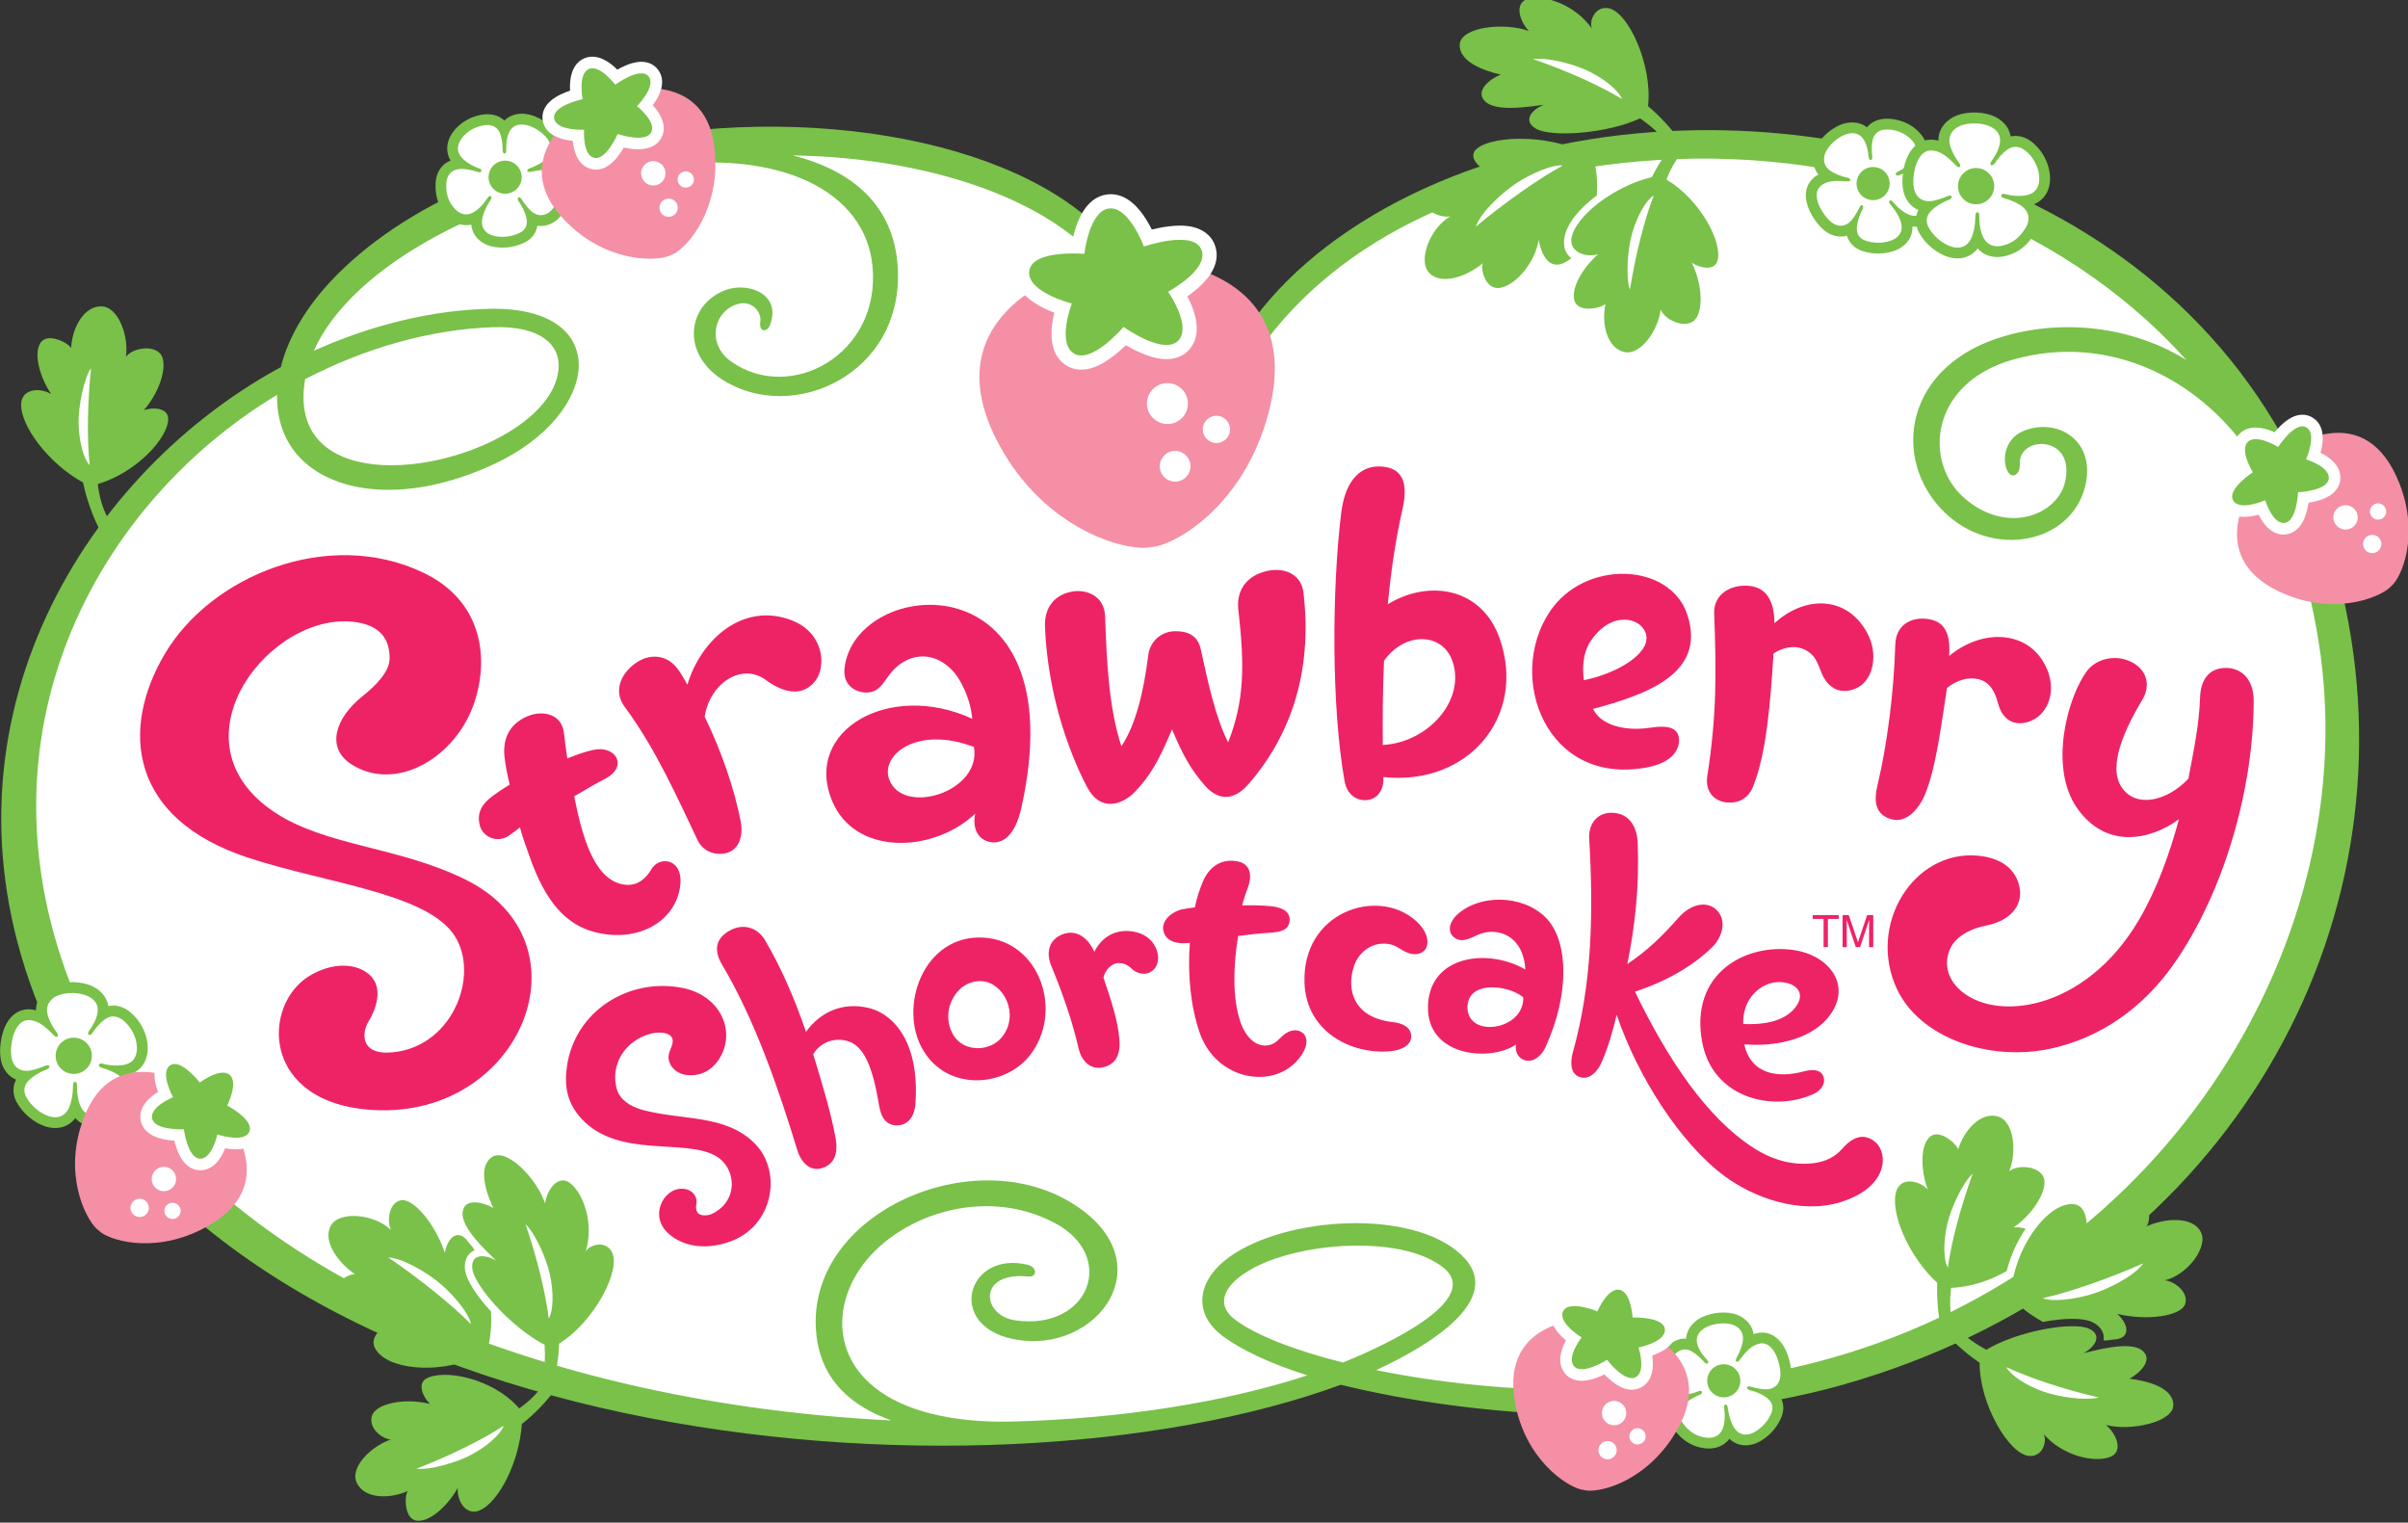
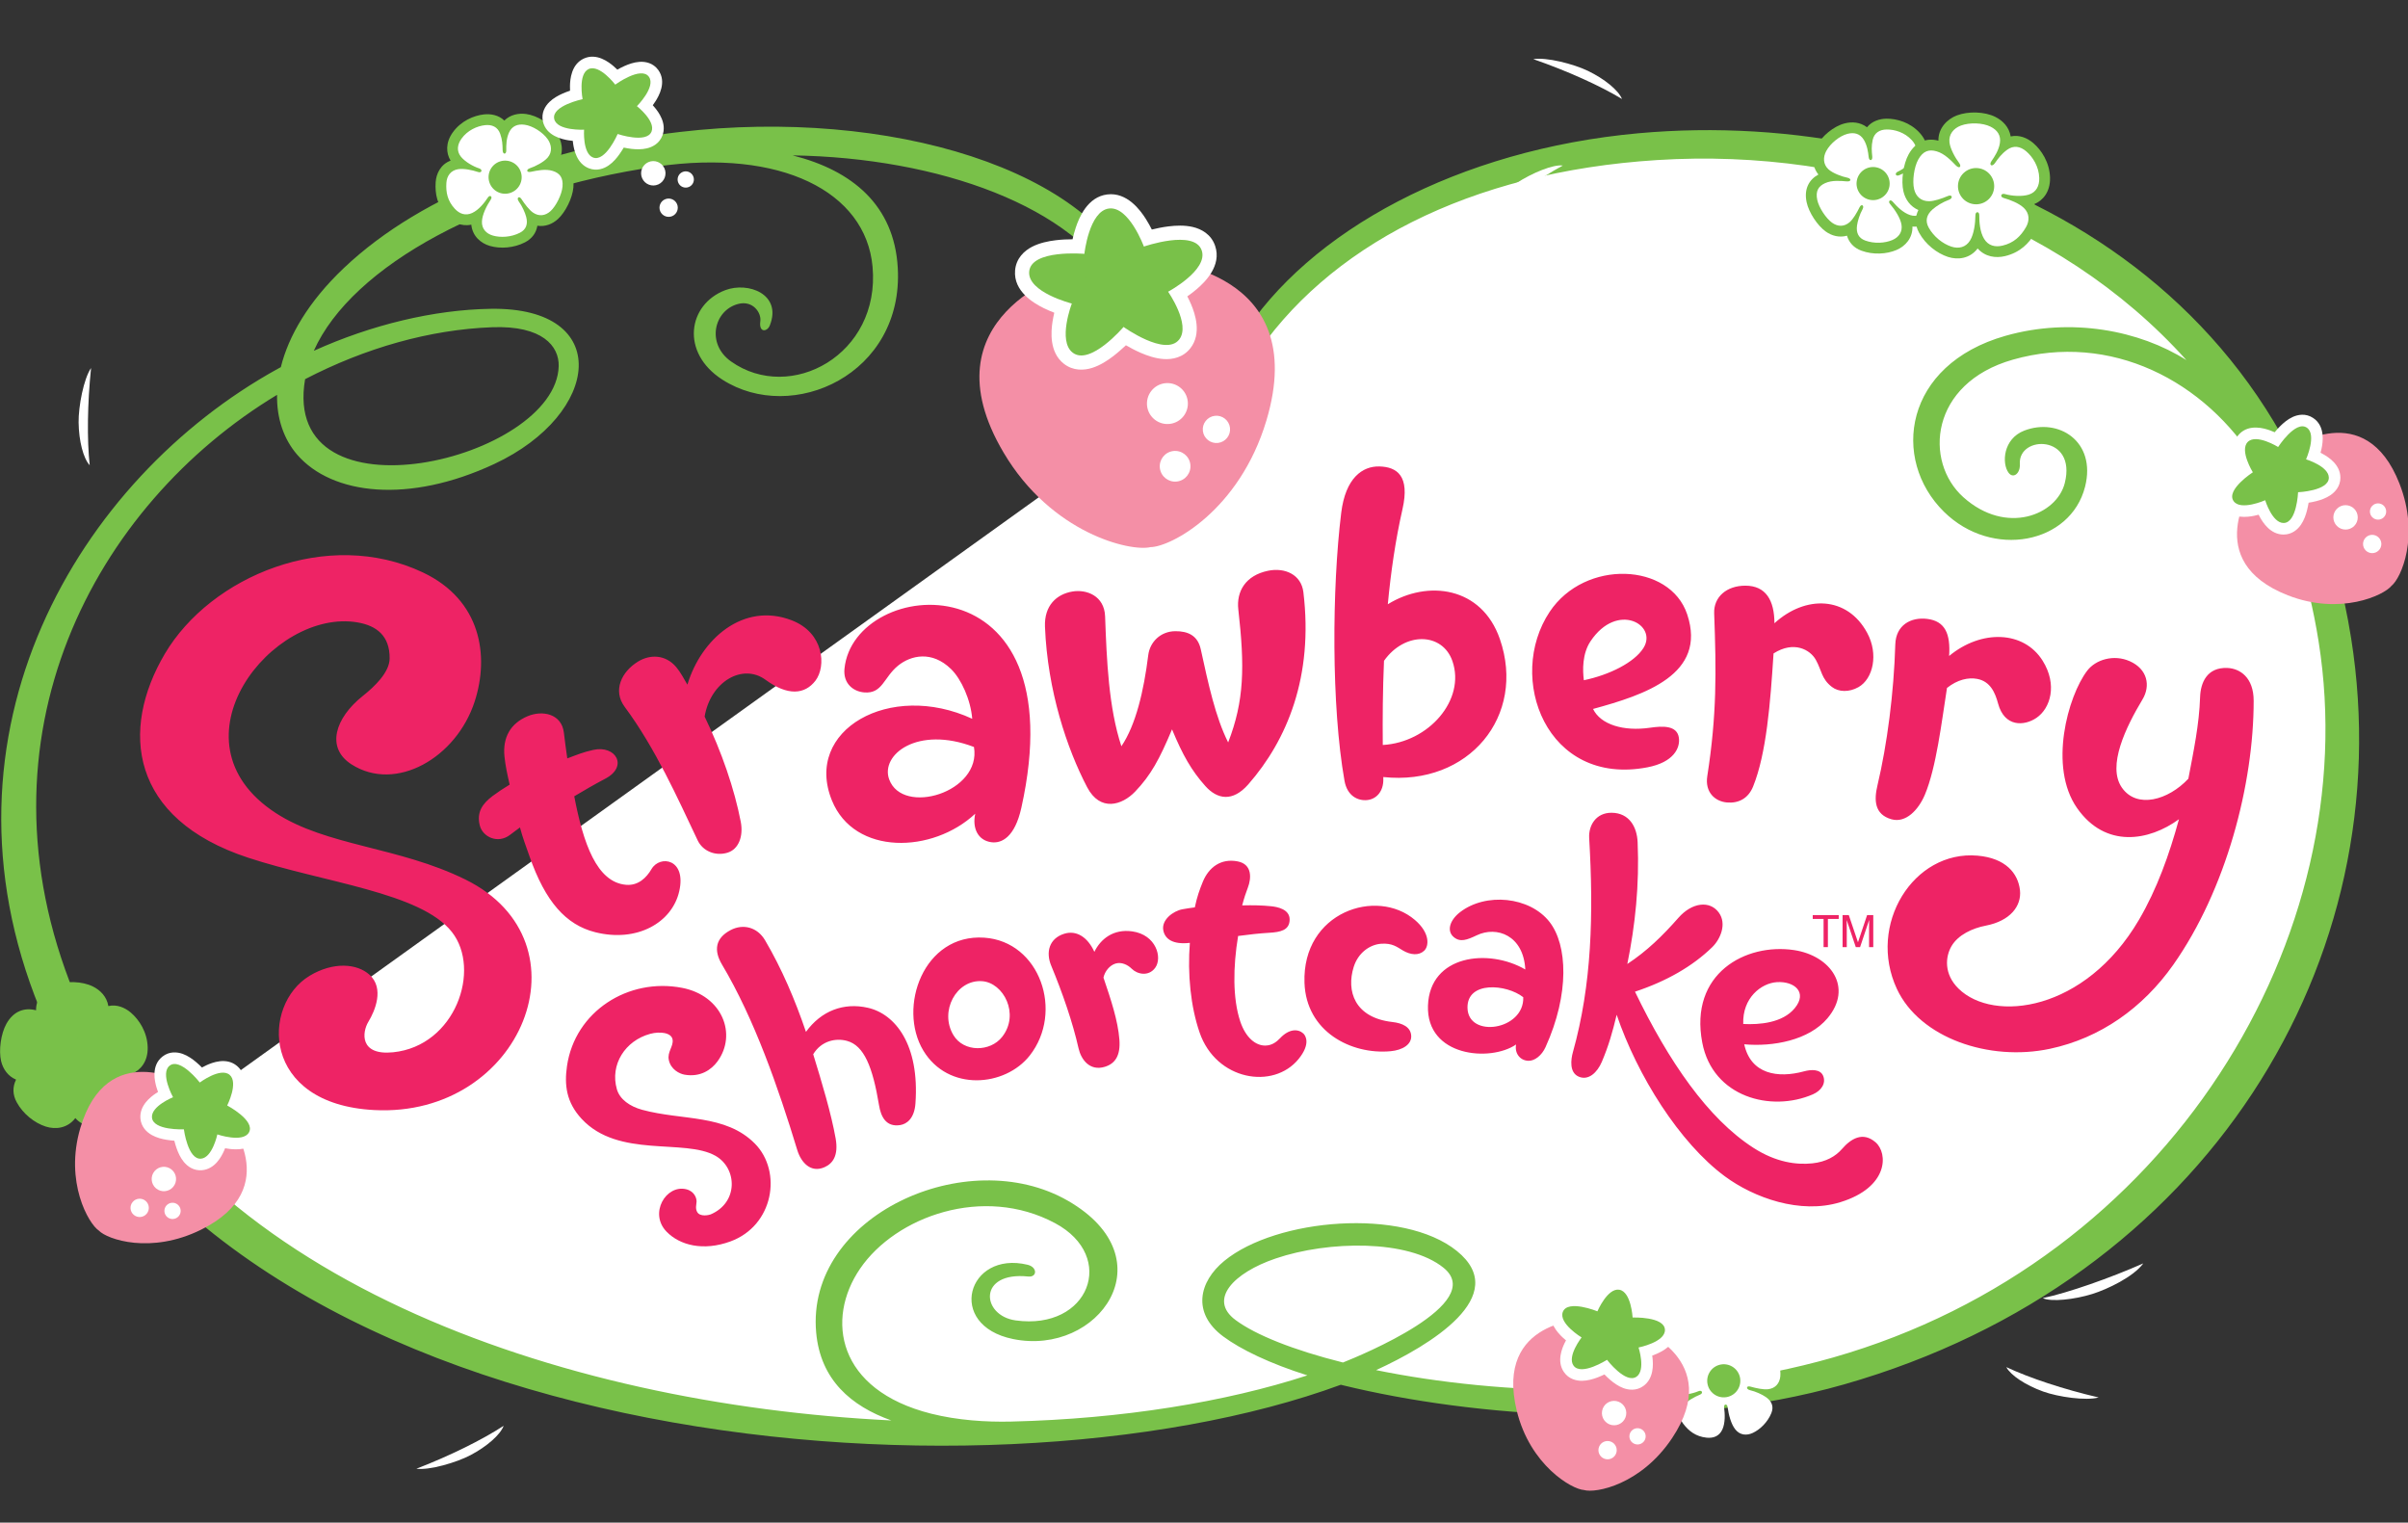
<svg xmlns="http://www.w3.org/2000/svg" xmlns:ns1="http://www.inkscape.org/namespaces/inkscape" xmlns:ns2="http://sodipodi.sourceforge.net/DTD/sodipodi-0.dtd" width="264.583mm" height="167.278mm" viewBox="0 0 264.583 167.278" version="1.1" id="svg5" xml:space="preserve" ns1:version="1.2 (dc2aedaf03, 2022-05-15)" ns2:docname="2010s Strawberry Shortcake Logo.svg">
  <rect x="0" y="0" width="264.583" height="167.278" fill="#333333" stroke="none" />
  <ns2:namedview id="namedview7" pagecolor="#ffffff" bordercolor="#666666" borderopacity="1.0" ns1:showpageshadow="2" ns1:pageopacity="0.0" ns1:pagecheckerboard="0" ns1:deskcolor="#d1d1d1" ns1:document-units="mm" showgrid="false" ns1:zoom="0.84096521" ns1:cx="454.23996" ns1:cy="315.11411" ns1:window-width="1920" ns1:window-height="1017" ns1:window-x="1358" ns1:window-y="-8" ns1:window-maximized="1" ns1:current-layer="layer1" />
  <defs id="defs2">
    <clipPath clipPathUnits="userSpaceOnUse" id="clipPath1098">
      <path d="M 0,792 H 612 V 0 H 0 Z" id="path1096" />
    </clipPath>
  </defs>
  <g ns1:label="Layer 1" ns1:groupmode="layer" id="layer1" transform="translate(-62.532,-85.972)">
    <g id="g1094" clip-path="url(#clipPath1098)" transform="matrix(1.331,0,0,-1.331,18.813,1099.896)">
-       <path d="m 135.854,733.115 c 15.75,22.294 57.915,22.25 78.03,0.307 16.968,-18.511 16.485,-47.989 -1.637,-67.701 C 190.77,642.36 160.808,644.552 143.32,648.336 114.072,637.7 64.915,643.947 44.531,667.563 c -17.463,20.231 -11.53,50.639 12.374,63.405 5.215,20.76 60.305,26.482 69.03,6.851 2.982,-6.711 7.985,-7.443 9.919,-4.704" style="fill:#ffffff;fill-opacity:1;fill-rule:evenodd;stroke:none" id="path1100" />
+       <path d="m 135.854,733.115 c 15.75,22.294 57.915,22.25 78.03,0.307 16.968,-18.511 16.485,-47.989 -1.637,-67.701 C 190.77,642.36 160.808,644.552 143.32,648.336 114.072,637.7 64.915,643.947 44.531,667.563 " style="fill:#ffffff;fill-opacity:1;fill-rule:evenodd;stroke:none" id="path1100" />
      <path d="m 182.508,671.449 c -3.46,-1.505 -8.279,-0.228 -9.136,4.266 -1.087,5.702 3.577,8.238 7.58,7.638 3.015,-0.453 4.902,-3.083 2.754,-5.629 -1.541,-1.825 -4.498,-2.36 -6.87,-2.147 0.545,-2.479 2.779,-2.819 4.934,-2.233 0.601,0.164 1.355,0.192 1.585,-0.38 0.246,-0.617 -0.164,-1.217 -0.847,-1.515 m -5.753,5.805 c 1.345,-0.07 3.243,0.086 4.245,1.296 1.096,1.324 -0.035,2.25 -1.469,2.157 -1.303,-0.085 -2.856,-1.308 -2.776,-3.453 m -46.297,9.468 c 0.335,0.062 0.678,0.114 1.024,0.157 0.174,0.846 0.396,1.471 0.663,2.12 0.49,1.189 1.492,1.943 2.871,1.676 1.227,-0.238 1.124,-1.414 0.854,-2.135 -0.171,-0.451 -0.318,-0.88 -0.48,-1.498 0.876,0.023 1.647,0.008 2.395,-0.07 0.494,-0.052 1.549,-0.238 1.524,-1.123 -0.024,-0.866 -0.767,-1.012 -1.684,-1.067 -0.837,-0.05 -1.634,-0.139 -2.57,-0.264 -0.426,-2.559 -0.451,-5.169 0.175,-7.049 0.456,-1.364 1.288,-2.01 2.079,-1.997 0.55,0.008 0.933,0.315 1.217,0.614 0.736,0.776 1.474,0.781 1.91,0.386 0.203,-0.185 0.618,-0.869 -0.386,-2.106 -2.086,-2.569 -6.815,-1.772 -8.175,2.187 -0.737,2.144 -1.005,4.809 -0.803,7.397 -1.406,-0.162 -2.055,0.321 -2.192,1.028 -0.171,0.87 0.815,1.603 1.578,1.744 m -7.269,-3.514 c 0.512,1.058 1.566,1.908 3.123,1.69 1.979,-0.276 2.509,-2.173 1.899,-3.006 -0.543,-0.742 -1.478,-0.54 -1.939,-0.079 -0.31,0.31 -0.836,0.586 -1.348,0.425 -0.47,-0.149 -0.867,-0.623 -0.984,-1.157 0.622,-1.835 1.195,-3.55 1.315,-5.121 0.099,-1.308 -0.342,-1.978 -1.203,-2.241 -1.237,-0.377 -1.956,0.585 -2.169,1.526 -0.484,2.146 -1.316,4.553 -2.259,6.827 -0.464,1.117 -0.159,2.241 1.07,2.628 1.014,0.32 1.939,-0.276 2.495,-1.492 m -27.184,0.955 c 1.391,-2.366 2.474,-4.915 3.375,-7.56 1.258,1.736 3.109,2.446 5.115,1.988 2.253,-0.514 4.273,-3.039 3.923,-7.898 -0.089,-1.255 -0.73,-1.697 -1.25,-1.782 -1.191,-0.194 -1.605,0.717 -1.755,1.631 -0.531,3.209 -1.248,4.926 -2.634,5.313 -0.931,0.26 -2.126,0.015 -2.801,-1.101 0.7,-2.28 1.488,-4.89 1.853,-6.954 0.244,-1.399 -0.23,-2.062 -0.918,-2.367 -1.144,-0.506 -1.941,0.401 -2.25,1.414 -1.564,5.14 -3.54,10.824 -6.215,15.314 -0.704,1.183 -0.54,2.19 0.72,2.848 1.008,0.526 2.189,0.257 2.837,-0.846 m 57.368,2.318 c 2.127,1.645 5.752,1.29 7.386,-0.797 1.487,-1.899 1.674,-5.929 -0.324,-10.336 -0.31,-0.687 -0.9,-1.162 -1.443,-1.132 -0.712,0.04 -1.124,0.674 -0.989,1.346 -2.136,-1.464 -7.423,-1.009 -7.275,3.209 0.147,4.189 5.001,4.748 8.035,2.981 -0.149,2.832 -2.368,3.606 -4.003,2.825 -0.809,-0.386 -1.365,-0.598 -1.901,-0.153 -0.605,0.503 -0.337,1.398 0.514,2.057 m 5.221,-7.017 c -1.392,1.089 -4.641,1.355 -4.604,-0.872 0.042,-2.552 4.7,-1.852 4.604,0.872 m -11.745,4.412 c -0.927,-0.071 -1.889,-0.745 -2.255,-1.921 -0.611,-1.959 0.051,-4.183 3.199,-4.538 0.821,-0.093 1.518,-0.41 1.551,-1.145 0.034,-0.71 -0.708,-1.174 -1.707,-1.266 -3.241,-0.298 -6.967,1.609 -7.103,5.651 -0.198,5.838 5.955,7.881 9.114,5.185 1.266,-1.081 1.168,-2.161 0.769,-2.539 -0.446,-0.422 -1.123,-0.354 -1.751,0.013 -0.476,0.277 -0.871,0.633 -1.817,0.56 m -37.784,-8.811 c -2.135,3.558 0.017,9.658 5.04,9.313 4.594,-0.316 6.579,-6.124 3.747,-9.729 -2.034,-2.587 -6.737,-2.999 -8.787,0.416 m 2.487,1.269 c 0.856,-1.425 3.036,-1.4 4.025,-0.142 1.466,1.867 0.122,4.471 -1.662,4.595 -2.116,0.148 -3.544,-2.483 -2.363,-4.453 m -22.403,3.904 c 3.331,-0.643 4.563,-3.845 2.923,-6.079 -0.505,-0.685 -1.409,-1.316 -2.712,-1.09 -0.429,0.075 -1.148,0.435 -1.305,1.227 -0.131,0.655 0.395,1.107 0.316,1.661 -0.084,0.589 -1.045,0.702 -1.853,0.482 -2.064,-0.561 -3.33,-2.539 -2.749,-4.569 0.241,-0.844 1.08,-1.424 2.094,-1.701 3.298,-0.899 6.887,-0.341 9.307,-2.797 2.261,-2.295 1.549,-6.766 -2.035,-8.071 -2.224,-0.81 -4.162,-0.324 -5.265,0.812 -1.469,1.513 -0.044,3.896 1.616,3.501 0.691,-0.164 0.876,-0.744 0.863,-1.03 -0.011,-0.261 -0.112,-0.527 0.039,-0.828 0.234,-0.467 1.026,-0.262 1.122,-0.221 2.31,0.981 2.202,3.819 0.398,4.839 -2.56,1.446 -8.007,-0.228 -11.045,3.047 -1.276,1.375 -1.434,2.809 -1.21,4.36 0.655,4.51 5.059,7.313 9.496,6.457 m 78.669,-0.318 c 2.779,-5.752 6.021,-10.478 9.787,-12.895 1.88,-1.207 3.56,-1.407 4.847,-1.275 1.148,0.119 1.939,0.593 2.454,1.187 0.725,0.836 1.711,1.465 2.769,0.554 1.044,-0.901 1.092,-3.717 -2.906,-4.947 -3.316,-1.02 -7.14,0.369 -9.531,2.134 -3.745,2.765 -7.226,8.312 -8.932,13.337 -0.351,-1.464 -0.669,-2.572 -1.222,-3.877 -0.378,-0.891 -1.107,-1.583 -1.917,-1.229 -0.776,0.341 -0.648,1.398 -0.473,2.024 1.561,5.576 1.712,11.362 1.342,17.68 -0.057,1.004 0.545,2.092 1.866,2.075 1.436,-0.018 2.079,-1.158 2.134,-2.43 0.152,-3.521 -0.198,-6.853 -0.851,-10.052 1.61,1.061 2.884,2.296 4.217,3.811 1.134,1.289 2.604,1.442 3.338,0.43 0.673,-0.928 0.133,-2.193 -0.55,-2.856 -1.628,-1.581 -3.765,-2.807 -6.372,-3.671" style="fill:#ee2365;fill-opacity:1;fill-rule:evenodd;stroke:none" id="path1102" />
      <path d="m 168.835,698.438 c -8.341,-1.593 -11.674,7.416 -8.059,12.839 2.911,4.365 9.931,4.057 11.353,-0.214 1.652,-4.955 -3.52,-6.646 -7.774,-7.805 0.628,-1.298 2.521,-1.868 4.707,-1.55 1.029,0.15 2.232,0.209 2.379,-0.826 0.12,-0.831 -0.412,-2.026 -2.606,-2.444 m -5.238,7.19 c 2.108,0.437 4.165,1.465 4.918,2.658 1.206,1.908 -2.162,3.866 -4.371,0.554 -0.682,-1.024 -0.655,-2.38 -0.547,-3.212 m 30.153,2.001 c 2.663,2.205 6.161,2.096 7.719,-0.387 1.237,-1.973 0.655,-3.93 -0.511,-4.722 -1.012,-0.688 -2.64,-0.769 -3.166,1.185 -0.235,0.872 -0.63,1.827 -1.722,2.033 -0.731,0.137 -1.627,-0.054 -2.496,-0.747 -0.447,-2.845 -0.886,-6.575 -1.824,-8.809 -0.525,-1.247 -1.567,-2.365 -2.757,-2.031 -1.421,0.399 -1.445,1.596 -1.16,2.792 0.807,3.402 1.355,7.665 1.474,11.641 0.047,1.591 1.282,2.273 2.632,2.107 1.463,-0.18 1.937,-1.209 1.811,-3.062 m -14.42,2.703 c 2.566,2.339 6.009,2.25 7.654,-0.791 0.953,-1.757 0.492,-3.798 -0.718,-4.483 -0.766,-0.433 -1.636,-0.413 -2.194,0.018 -0.869,0.672 -0.83,1.345 -1.325,2.236 -0.46,0.83 -1.807,1.602 -3.491,0.527 -0.265,-4.121 -0.588,-8.261 -1.688,-10.985 -0.401,-0.993 -1.21,-1.401 -2.163,-1.315 -0.994,0.089 -1.822,0.855 -1.62,2.163 0.793,5.079 0.749,8.619 0.57,13.445 -0.05,1.359 1.035,2.295 2.596,2.286 1.662,-0.01 2.374,-1.197 2.379,-3.101 M 84.527,688.743 c 0.995,-0.086 1.676,0.568 2.104,1.299 0.694,1.183 2.894,0.852 2.29,-1.823 -0.589,-2.609 -3.498,-4.26 -6.944,-3.388 -2.396,0.606 -4.104,2.488 -5.424,6.276 -0.327,0.942 -0.523,1.415 -0.783,2.37 -0.28,-0.202 -0.548,-0.403 -0.807,-0.603 -1.017,-0.787 -2.268,-0.182 -2.507,0.761 -0.279,1.09 0.209,1.8 1.056,2.438 0.404,0.303 0.88,0.62 1.407,0.938 -0.176,0.773 -0.345,1.529 -0.426,2.303 -0.167,1.607 0.506,2.755 1.912,3.346 1.21,0.509 2.801,0.211 2.991,-1.357 0.075,-0.616 0.166,-1.341 0.281,-2.127 0.874,0.329 1.298,0.51 2.136,0.699 1.87,0.423 2.918,-1.367 1.006,-2.371 -0.97,-0.51 -1.688,-0.934 -2.567,-1.456 0.746,-3.88 1.848,-7.096 4.275,-7.305 m 4.138,17.975 c 0.366,-0.432 0.629,-0.954 0.928,-1.455 1.129,3.766 4.62,6.85 8.611,5.312 2.67,-1.029 2.867,-3.798 1.958,-4.985 -0.88,-1.145 -2.288,-1.269 -4.121,0.075 -1.894,1.389 -4.545,-0.154 -5.026,-3.038 1.409,-2.896 2.466,-6.008 2.981,-8.675 0.231,-1.194 -0.166,-2.288 -1.114,-2.565 -1.003,-0.292 -2.026,0.144 -2.445,1.029 -1.649,3.472 -3.482,7.596 -6.025,11.019 -1.004,1.352 -0.25,2.908 1.11,3.737 0.979,0.598 2.255,0.594 3.143,-0.454 m 13.895,-0.135 c 0.771,7.646 19.242,9.373 14.597,-11.498 -0.532,-2.387 -1.605,-2.946 -2.476,-2.827 -1.125,0.154 -1.583,1.189 -1.327,2.354 -3.509,-3.286 -9.973,-3.48 -11.832,1.093 -2.364,5.812 4.801,9.878 11.584,6.742 -0.126,1.56 -0.902,3.278 -1.748,4.103 -1.579,1.544 -3.324,1.137 -4.374,0.283 -1.198,-0.976 -1.28,-2.327 -2.786,-2.211 -0.911,0.07 -1.761,0.736 -1.638,1.961 m 10.689,-6.464 c -4.675,1.786 -7.733,-0.646 -7.002,-2.667 1.098,-3.043 7.643,-1.08 7.002,2.667 m 10.825,10.788 c 0.133,-3.619 0.29,-7.533 1.345,-10.729 1.191,1.753 1.852,4.573 2.217,7.519 0.135,1.085 1.011,1.968 2.229,1.979 1.043,0.01 1.858,-0.353 2.106,-1.488 0.632,-2.889 1.21,-5.59 2.262,-7.694 1.333,3.437 1.377,6.243 0.838,10.983 -0.167,1.48 0.598,2.801 2.45,3.186 1.406,0.292 2.748,-0.323 2.922,-1.764 0.842,-6.979 -1.352,-12.213 -4.543,-15.861 -1.298,-1.482 -2.568,-1.246 -3.554,-0.141 -1.144,1.282 -1.867,2.555 -2.747,4.676 -1.038,-2.472 -1.747,-3.782 -3.051,-5.144 -1.069,-1.116 -2.879,-1.69 -3.959,0.373 -1.651,3.154 -3.267,7.946 -3.478,13.241 -0.069,1.756 0.963,2.685 2.256,2.906 1.185,0.202 2.643,-0.357 2.707,-2.042 m 22.923,-10.624 c 3.787,0.212 6.857,3.729 5.75,6.925 -0.821,2.372 -3.937,2.453 -5.649,0.022 -0.104,-2.42 -0.121,-4.769 -0.101,-6.947 m 0.415,11.616 c 3.304,2.038 7.753,1.455 9.25,-2.867 2.193,-6.338 -2.545,-12.146 -9.623,-11.395 l 0.003,-0.167 c 0.021,-1.016 -0.568,-1.657 -1.334,-1.734 -0.761,-0.076 -1.647,0.335 -1.87,1.591 -1.097,6.175 -1.036,15.931 -0.27,22.132 0.351,2.845 1.735,3.855 3.159,3.815 1.44,-0.04 2.524,-0.772 1.898,-3.52 -0.58,-2.552 -0.963,-5.21 -1.213,-7.855 M 62.79,704.326 c -2.278,-1.812 -3.063,-4.275 -0.927,-5.642 3.659,-2.344 8.66,0.542 10.168,5.184 1.228,3.779 0.53,8.385 -4.275,10.658 -7.87,3.724 -17.523,-0.311 -21.308,-6.728 -3.702,-6.277 -2.883,-13.603 6.871,-16.814 6.249,-2.058 14.264,-2.865 16.833,-6.137 2.442,-3.109 0.294,-9.402 -4.85,-9.928 -2.794,-0.285 -2.565,1.661 -2.047,2.514 0.547,0.898 1.339,2.757 0.097,3.884 -1.037,0.941 -3.006,1.085 -4.948,-0.085 -3.974,-2.397 -4.037,-10.59 5.331,-11.082 12.214,-0.642 18.037,13.856 7.528,19.031 -5.522,2.72 -11.455,2.748 -15.664,5.495 -9.089,5.933 -0.234,16.95 6.781,15.723 1.542,-0.27 2.649,-1.09 2.632,-2.976 -0.012,-1.144 -1.237,-2.315 -2.222,-3.097 m 131.745,-24.16 c 2.894,-2.824 10.442,-1.886 14.882,5.678 1.49,2.539 2.513,5.403 3.307,8.311 -2.462,-1.798 -6.059,-2.436 -8.41,0.92 -2.379,3.398 -0.761,9.249 0.837,11.342 0.702,0.92 2.192,1.364 3.505,0.785 1.487,-0.658 1.728,-2.04 1.063,-3.149 -1.36,-2.268 -2.957,-5.504 -1.703,-7.295 1.232,-1.761 3.829,-1.03 5.483,0.742 0.427,2.243 0.901,4.505 0.969,6.729 0.037,1.17 0.552,2.485 2.259,2.412 1.029,-0.044 2.162,-0.78 2.164,-2.703 0.006,-6.882 -2.275,-15.603 -6.634,-21.793 -2.516,-3.572 -6.033,-6.059 -10.191,-6.94 -5.01,-1.061 -10.731,0.89 -12.625,4.939 -2.473,5.297 1.366,11.468 6.656,11.005 2.314,-0.202 3.345,-1.452 3.502,-2.85 0.145,-1.315 -0.815,-2.54 -2.818,-2.926 -1.122,-0.217 -2.285,-0.764 -2.83,-1.686 -0.515,-0.871 -0.65,-2.316 0.584,-3.521" style="fill:#ee2365;fill-opacity:1;fill-rule:evenodd;stroke:none" id="path1104" />
      <path d="m 88.999,750.887 c 17.197,2.009 34.289,-3.076 37.851,-12.91 l -1.593,-0.184 c -3.652,6.92 -14.862,10.966 -26.98,11.157 4.941,-1.246 8.389,-4.127 8.683,-9.275 0.505,-8.81 -8.705,-12.937 -14.475,-9.239 -3.495,2.241 -2.845,6.218 0.228,7.386 1.903,0.724 4.706,-0.333 3.684,-2.909 -0.216,-0.541 -0.921,-0.625 -0.783,0.349 0.099,0.696 -0.618,1.75 -1.842,1.422 -1.985,-0.531 -2.644,-3.279 -0.575,-4.745 4.896,-3.467 12.345,0.554 11.681,7.825 -0.565,6.208 -7.578,9.739 -17.776,8.271 -13.795,-1.986 -25.21,-8.179 -28.349,-15.215 4.749,2.144 9.901,3.394 14.618,3.466 10.123,0.152 9.112,-8.681 0.288,-12.805 -7.081,-3.309 -13.394,-2.561 -16.278,0.763 -1.097,1.265 -1.697,2.977 -1.662,4.94 -15.041,-9.07 -25.386,-28.234 -16.735,-49.427 9.612,-23.547 40.05,-33.891 67.443,-35.228 -3.321,1.187 -5.848,3.351 -6.203,7.249 -0.876,9.633 12.454,15.683 20.785,10.882 8.286,-4.775 2.538,-12.854 -4.531,-11.412 -5.577,1.139 -3.765,7.33 1.2,6.131 0.825,-0.2 0.798,-1.048 0.049,-0.97 -4.18,0.436 -3.881,-3.228 -1.036,-3.623 6.057,-0.84 8.404,5.27 3.253,8.027 -5.923,3.17 -13.151,0.556 -16.097,-3.758 -2.85,-4.171 -1.898,-10.01 5.862,-11.966 2.167,-0.546 4.533,-0.703 6.617,-0.653 9.149,0.219 17.724,1.616 24.447,3.813 -3.087,0.976 -5.494,2.132 -6.95,3.216 -2.589,1.926 -2.012,4.506 0.089,6.231 4.295,3.526 14.756,4.408 19.195,0.827 4.592,-3.705 -2.225,-7.808 -6.66,-9.84 10.134,-2.071 24.655,-2.694 37.726,1.041 27.753,7.928 43.945,34.755 40.08,59.097 -0.854,5.38 -2.495,10.386 -5.065,14.58 -4.298,7.016 -12.154,10.966 -20.168,8.689 -6.875,-1.953 -7.364,-8.423 -4.097,-11.353 3.547,-3.179 7.712,-1.462 8.375,1.161 1.016,4.018 -3.86,3.977 -3.709,1.574 0.047,-0.784 -0.549,-1.24 -0.935,-0.713 -0.564,0.769 -0.454,2.793 1.298,3.472 2.806,1.087 5.972,-0.869 5.022,-4.629 -1.192,-4.715 -7.672,-5.987 -11.648,-2.072 -4.396,4.33 -3.324,12.139 5.08,14.527 5.432,1.543 11.08,0.439 14.934,-2.008 -10.624,11.818 -27.187,17.562 -43.716,16.513 -15.496,-0.984 -27.27,-7.147 -33.4,-16.532 l -0.938,1.825 c 5.577,8.893 18.031,15.583 32.825,16.921 25.178,2.278 53.876,-10.496 58.826,-41.682 4.21,-26.524 -11.963,-53.049 -41.833,-61.583 -14.257,-4.073 -30.805,-2.651 -41.344,-0.093 l -0.227,0.056 C 113.94,636.596 51.11,641.811 36.128,678.513 c -9.308,22.806 3.21,43.752 19.64,52.815 l 0.262,0.143 c 0.637,2.575 2.286,5.414 5.19,8.169 6.656,6.314 17.1,9.999 27.779,11.247 m 54.712,-101.575 c 1.436,0.572 11.953,4.875 8.298,7.824 -2.889,2.331 -9.474,2.253 -13.856,0.761 -3.485,-1.185 -5.577,-3.391 -3.315,-5.074 1.654,-1.232 4.781,-2.487 8.873,-3.511 M 58.033,730.48 c -2.073,-12.116 20.731,-6.682 20.935,1.074 0.042,1.648 -1.337,3.367 -5.493,3.212 -5.154,-0.194 -10.471,-1.707 -15.442,-4.286" style="fill:#79c149;fill-opacity:1;fill-rule:nonzero;stroke:none" id="path1106" />
-       <path d="m 164.365,748.771 c 0.299,-0.959 0.382,-2.051 0.297,-3.133 -1.406,-1.042 -2.45,-2.286 -2.66,-3.433 -0.156,-0.867 0.125,-1.411 0.558,-1.734 -0.099,-0.085 -0.2,-0.161 -0.304,-0.227 -1.837,-1.181 -2.326,1.347 -2.39,1.747 -0.229,-1.694 -1.74,-3.672 -3.12,-3.964 -1.301,-0.274 -1.713,1.621 -1.476,2.033 -1.327,-1.116 -3.418,-1.843 -4.425,-0.824 -1.006,1.019 0.084,3.761 1.724,4.677 -0.843,-0.132 -2.205,0.441 -2.139,1.449 0.065,1.009 2.556,2.182 5.158,2.304 -0.81,0.373 -1.539,1.242 -0.834,1.83 1.42,1.185 6.579,1.225 9.611,-0.725 m 28.406,-92.883 c -2.352,2.145 -3.957,5.866 -3.368,7.608 0.354,1.048 1.74,0.946 2.583,0.105 -0.472,1.197 -0.729,3.399 0.115,4.281 0.794,0.829 2.305,-0.543 2.391,-0.991 0.487,1.601 1.858,3.112 3.256,2.739 1.397,-0.373 1.598,-3.025 0.958,-4.541 0.545,0.5 2.169,0.536 2.759,-0.327 0.591,-0.862 -0.52,-2.986 -2.379,-4.294 0.317,0.026 0.67,-0.012 0.978,-0.113 -0.695,-1.029 -1.25,-2.254 -1.561,-3.488 -1.287,-0.757 -2.946,-1.336 -4.588,-1.39 -0.123,-0.995 -0.126,-1.954 0.144,-2.985 l -0.896,-0.714 c -0.29,1.109 -0.458,2.772 -0.392,4.11 m -23.875,97.123 c 0.915,-0.747 1.907,-1.833 2.572,-2.763 l -1.261,-0.009 c -0.563,0.71 -1.227,1.255 -1.971,1.769 -2.686,-1.262 -7.362,-1.604 -8.625,-0.836 -1.063,0.648 -0.319,1.55 0.669,1.956 -0.993,-0.128 -3.848,-0.623 -4.8,0.249 -0.95,0.872 0.376,1.895 1.248,2.244 -1.351,0.309 -3.469,1.05 -3.376,2.496 0.091,1.445 3.71,1.841 5.709,1.098 -0.833,0.875 -1.21,2.368 -0.045,2.665 1.341,0.344 3.866,-0.487 5.246,-2.463 -0.244,0.552 0.201,1.836 1.315,1.689 1.673,-0.221 3.709,-4.729 3.319,-8.095 m 0.315,-5.852 c 0.331,0.674 0.775,1.4 1.241,2.054 l 1.313,0.052 c -0.611,-0.704 -1.018,-1.467 -1.353,-2.3 2.831,-1.696 4.697,-5.277 4.205,-6.756 -0.262,-0.784 -1.403,-0.584 -2.105,-0.116 0.994,-2.046 0.937,-4.443 0,-4.91 -0.934,-0.468 -2.337,0.35 -2.572,1.052 -0.175,-1.637 -1.636,-3.858 -3.039,-3.507 -1.402,0.35 -1.869,2.338 -1.518,3.974 -0.294,-0.35 -2.28,-0.818 -2.572,0.293 -0.312,1.18 0.982,2.981 1.974,3.799 -1.145,-0.327 -2.406,0.256 -2.209,1.344 0.329,1.809 3.537,4.287 6.635,5.021 m -97.342,-88.33 c 0.052,-0.081 0.103,-0.166 0.153,-0.255 -0.585,-0.241 -0.877,-0.831 -0.79,-1.585 0.101,-0.869 0.967,-2.183 2.147,-3.461 0.064,-1.132 -0.025,-2.272 -0.329,-3.283 -2.634,-1.728 -7.11,-1.787 -8.779,-0.324 -1.642,1.44 0.653,2.608 1.021,2.779 -1.692,-0.245 -4.009,0.661 -4.671,1.908 -0.621,1.174 1.087,2.093 1.548,1.98 -1.438,0.967 -2.714,2.777 -2.012,4.025 0.702,1.248 3.638,0.955 4.97,-0.368 -0.358,0.774 -0.182,2.242 0.805,2.457 0.987,0.214 2.803,-1.858 3.636,-4.325 0.134,0.882 0.768,1.822 1.53,1.307 0.067,-0.047 0.134,-0.1 0.202,-0.162 0.113,-0.149 0.228,-0.293 0.339,-0.426 z M 39.706,721.95 c -2.801,1.511 -5.258,4.734 -5.108,6.567 0.091,1.102 1.46,1.339 2.483,0.727 -0.748,1.047 -1.531,3.121 -0.925,4.181 0.57,0.996 2.367,0.031 2.56,-0.384 0.084,1.672 1.049,3.471 2.495,3.446 1.447,-0.024 2.284,-2.548 2.029,-4.174 0.406,0.617 1.974,1.044 2.756,0.351 0.783,-0.694 0.219,-3.024 -1.271,-4.743 0.8,0.27 1.954,0.168 2.003,-0.657 0.093,-1.556 -2.636,-4.533 -5.812,-5.438 0.124,-0.993 0.351,-1.925 0.862,-2.86 l -0.696,-0.909 c -0.551,1.005 -1.116,2.578 -1.376,3.893 m 38.098,-71.172 c -2.648,1.339 -5.795,4.814 -5.968,6.281 -0.143,1.237 1.025,1.206 1.953,0.678 -0.712,0.702 -2.859,2.649 -2.757,3.935 0.101,1.286 1.724,0.87 2.534,0.398 -0.587,1.255 -1.306,3.379 -0.111,4.197 1.196,0.818 3.736,-1.789 4.382,-3.823 0.176,1.195 1.119,2.411 2.071,1.678 1.097,-0.846 1.996,-3.348 1.289,-5.651 0.284,0.531 1.572,0.972 2.14,0.004 0.857,-1.456 -1.443,-5.835 -4.335,-7.601 -0.024,-1.078 -0.23,-2.383 -0.512,-3.436 l -0.929,0.454 c 0.272,0.965 0.303,1.899 0.243,2.886 m 128.992,0.354 c -0.098,-10e-4 -0.196,0 -0.298,0.004 0.106,0.625 -0.24,1.184 -0.927,1.51 -0.79,0.374 -2.363,0.337 -4.071,0.013 -0.995,0.546 -1.913,1.226 -2.61,2.02 -0.069,3.149 2.251,6.976 4.378,7.616 2.09,0.629 1.864,-1.936 1.815,-2.338 0.689,1.564 2.685,3.049 4.092,2.949 1.327,-0.094 1.2,-2.031 0.86,-2.361 1.582,0.707 3.793,0.829 4.48,-0.427 0.687,-1.257 -1.119,-3.592 -2.947,-4.02 0.848,-0.106 1.998,-1.033 1.658,-1.984 -0.341,-0.951 -3.06,-1.392 -5.595,-0.792 0.677,-0.582 1.138,-1.618 0.297,-1.989 -0.074,-0.033 -0.155,-0.062 -0.242,-0.087 -0.188,-0.016 -0.37,-0.037 -0.542,-0.06 z M 75.924,644.235 c -0.199,-3.085 -1.882,-6.476 -3.515,-7.145 -1.023,-0.421 -1.857,0.692 -1.774,1.881 -0.594,-1.142 -2.088,-2.781 -3.306,-2.722 -1.147,0.055 -1.103,2.096 -0.82,2.455 -1.529,-0.683 -3.569,-0.64 -4.203,0.66 -0.635,1.299 1.233,3.074 2.798,3.585 -0.735,0.083 -1.828,0.911 -1.565,1.923 0.263,1.012 2.595,1.567 4.803,1.021 -0.603,0.588 -1.036,1.664 -0.322,2.083 1.385,0.813 5.479,0.096 7.688,-2.452 0.744,0.525 1.4,1.119 1.951,1.925 l 1.029,-0.34 c -0.65,-0.952 -1.706,-2.046 -2.764,-2.874 m 120.899,6.129 c 2.538,1.536 7.153,2.365 8.488,1.732 1.126,-0.533 0.48,-1.508 -0.459,-2.014 0.972,0.231 3.762,1.021 4.798,0.253 1.036,-0.768 -0.176,-1.924 -1.006,-2.361 1.375,-0.167 3.559,-0.682 3.618,-2.13 0.061,-1.447 -3.496,-2.219 -5.564,-1.69 0.922,-0.782 1.451,-2.227 0.326,-2.645 -1.299,-0.482 -3.897,0.081 -5.474,1.901 0.298,-0.522 -0.01,-1.847 -1.133,-1.817 -1.687,0.045 -4.183,4.316 -4.147,7.704 -0.902,0.592 -1.901,1.458 -2.644,2.256 l 0.878,0.547 c 0.675,-0.743 1.45,-1.264 2.319,-1.736" style="fill:#79c149;fill-opacity:1;fill-rule:evenodd;stroke:none" id="path1108" />
      <path d="m 121.104,739.294 c 0,0 -12.049,-3.67 -5.405,-14.883 3.967,-6.696 10.481,-8.188 12.121,-7.796 1.686,0.016 7.344,3.003 9.574,10.46 3.732,12.487 -8.845,13.133 -8.845,13.133 z" style="fill:#f48fa6;fill-opacity:1;fill-rule:evenodd;stroke:none" id="path1110" />
      <path d="m 131.177,736.648 c 0.327,-0.775 0.886,-2.397 -0.059,-3.612 -0.61,-0.781 -1.492,-0.94 -2.189,-0.898 -0.684,0.041 -1.37,0.277 -1.924,0.519 -0.444,0.194 -0.864,0.419 -1.21,0.62 -0.307,-0.28 -0.661,-0.602 -1.045,-0.897 -0.479,-0.369 -1.088,-0.764 -1.741,-0.969 -0.667,-0.21 -1.561,-0.268 -2.341,0.342 -1.211,0.95 -1.061,2.659 -0.931,3.491 0.04,0.253 0.091,0.496 0.143,0.72 -0.278,0.107 -0.582,0.236 -0.886,0.386 -0.793,0.393 -2.495,1.373 -2.35,3.103 0.084,1.018 0.773,1.629 1.405,1.956 0.618,0.319 1.346,0.466 1.958,0.539 0.488,0.059 0.973,0.077 1.382,0.078 0.066,0.295 0.152,0.626 0.263,0.96 0.275,0.83 0.971,2.54 2.602,2.741 1.632,0.201 2.723,-1.29 3.19,-2.029 0.189,-0.298 0.352,-0.598 0.488,-0.868 0.398,0.098 0.872,0.197 1.361,0.258 0.613,0.078 1.353,0.111 2.03,-0.049 0.692,-0.165 1.509,-0.591 1.836,-1.558 0.561,-1.643 -0.855,-3.006 -1.53,-3.58 -0.256,-0.219 -0.522,-0.418 -0.766,-0.588 0.106,-0.205 0.214,-0.429 0.314,-0.665" style="fill:#ffffff;fill-opacity:1;fill-rule:evenodd;stroke:none" id="path1112" />
      <path d="m 130.194,733.755 c -1.129,-1.449 -4.595,1.035 -4.595,1.035 0,0 -2.762,-3.249 -4.208,-2.116 -1.243,0.974 -0.063,4.047 -0.063,4.047 0,0 -3.661,0.926 -3.52,2.634 0.157,1.861 4.556,1.467 4.556,1.467 0,0 0.385,3.541 2.034,3.744 1.648,0.203 2.879,-3.141 2.879,-3.141 0,0 4.175,1.447 4.775,-0.321 0.552,-1.623 -2.776,-3.407 -2.776,-3.407 0,0 1.887,-2.697 0.918,-3.942" style="fill:#79c149;fill-opacity:1;fill-rule:evenodd;stroke:none" id="path1114" />
      <path d="m 126.936,736.942 c -0.403,-0.519 -1.647,0.371 -1.647,0.371 0,0 -0.991,-1.165 -1.509,-0.758 -0.446,0.349 -0.022,1.45 -0.022,1.45 0,0 -1.313,0.332 -1.262,0.945 0.056,0.667 1.633,0.525 1.633,0.525 0,0 0.139,1.27 0.729,1.342 0.591,0.073 1.033,-1.125 1.033,-1.125 0,0 1.495,0.518 1.712,-0.115 0.197,-0.582 -0.996,-1.222 -0.996,-1.222 0,0 0.677,-0.966 0.329,-1.413" style="fill:#79c149;fill-opacity:1;fill-rule:evenodd;stroke:none" id="path1116" />
      <path d="m 193.644,657.14 c 0.293,2.118 1.044,4.972 2.052,7.759 -0.81,-0.715 -1.784,-2.826 -2.086,-4.11 -0.351,-1.493 -0.341,-2.967 0.034,-3.649 m -26.898,96.465 c -1.831,1.104 -4.521,2.318 -7.322,3.289 1.065,0.179 3.319,-0.393 4.507,-0.967 1.381,-0.666 2.52,-1.601 2.815,-2.322 m -4.885,-5.495 c -1.89,-1 -4.913,-3.144 -7.187,-5.046 0.467,1.287 2.258,2.873 3.361,3.596 1.283,0.84 3.056,1.569 3.826,1.45 m 7.506,-2.469 c -0.77,-1.994 -1.497,-4.854 -1.966,-7.781 -0.363,1.018 -0.191,3.337 0.169,4.606 0.416,1.476 1.138,2.761 1.797,3.175 M 40.251,723.375 c -0.228,2.126 -0.19,5.077 0.113,8.025 -0.612,-0.889 -1.046,-3.173 -1.028,-4.493 0.021,-1.532 0.387,-2.961 0.915,-3.532 m 31.473,-70.904 c -1.482,1.54 -4.376,3.855 -6.831,5.517 1.365,-0.095 3.383,-1.378 4.382,-2.24 1.161,-1.001 2.35,-2.505 2.449,-3.277 m 6.422,0.465 c -0.256,2.122 -0.957,4.989 -1.917,7.793 0.798,-0.729 1.735,-2.857 2.013,-4.146 0.326,-1.499 0.291,-2.973 -0.096,-3.647 m -3.723,-8.85 c -1.79,-1.167 -4.436,-2.474 -7.202,-3.542 1.072,-0.142 3.302,0.508 4.47,1.123 1.357,0.715 2.464,1.689 2.732,2.419 m 127.057,10.538 c 2.093,0.44 5.588,1.668 8.3,2.869 -0.805,-1.107 -2.962,-2.139 -4.222,-2.529 -1.465,-0.455 -3.372,-0.666 -4.078,-0.34 m -3.008,-5.693 c 1.935,-0.907 4.736,-1.832 7.624,-2.505 -1.041,-0.29 -3.342,0.043 -4.583,0.49 -1.443,0.519 -2.675,1.329 -3.041,2.015" style="fill:#ffffff;fill-opacity:1;fill-rule:evenodd;stroke:none" id="path1118" />
      <path d="m 128.596,723.134 c -0.084,0.695 0.41,1.327 1.104,1.413 0.695,0.085 1.328,-0.409 1.412,-1.104 0.087,-0.695 -0.408,-1.327 -1.103,-1.412 -0.694,-0.086 -1.326,0.408 -1.413,1.103" style="fill:#ffffff;fill-opacity:1;fill-rule:evenodd;stroke:none" id="path1120" />
      <path d="m 127.542,728.259 c -0.113,0.927 0.545,1.769 1.471,1.884 0.926,0.113 1.77,-0.545 1.883,-1.472 0.113,-0.926 -0.544,-1.77 -1.471,-1.883 -0.926,-0.114 -1.769,0.545 -1.883,1.471" style="fill:#ffffff;fill-opacity:1;fill-rule:evenodd;stroke:none" id="path1122" />
      <path d="m 132.147,726.197 c -0.076,0.617 0.363,1.179 0.98,1.256 0.618,0.075 1.18,-0.364 1.256,-0.981 0.076,-0.618 -0.363,-1.18 -0.981,-1.256 -0.617,-0.075 -1.179,0.364 -1.255,0.981" style="fill:#ffffff;fill-opacity:1;fill-rule:evenodd;stroke:none" id="path1124" />
      <path d="m 191.777,748.527 c 0.837,-0.2 1.303,-0.906 1.438,-1.61 0.181,-0.938 0.115,-1.93 -0.581,-2.895 -0.406,-0.563 -1.066,-1.023 -1.911,-0.948 0.027,-0.953 -0.595,-1.626 -1.315,-1.932 -0.817,-0.348 -1.93,-0.416 -2.906,-0.055 -0.621,0.23 -1.014,0.668 -1.183,1.234 -0.631,-0.178 -1.254,-0.013 -1.755,0.345 -0.687,0.491 -1.397,1.571 -1.578,2.424 -0.233,1.104 0.218,1.874 0.975,2.281 -0.607,0.742 -0.497,1.71 -0.145,2.363 0.441,0.821 1.399,1.62 2.307,1.855 0.603,0.156 1.285,0.112 1.848,-0.318 0.408,0.51 1.045,0.702 1.613,0.708 0.841,0.009 1.944,-0.299 2.736,-1.168 0.7,-0.767 0.752,-1.63 0.457,-2.284" style="fill:#79c149;fill-opacity:1;fill-rule:evenodd;stroke:none" id="path1126" />
      <path d="m 72.792,752.332 c 0.565,0.063 1.22,-0.05 1.687,-0.507 0.508,0.496 1.18,0.622 1.796,0.541 0.93,-0.122 1.977,-0.798 2.516,-1.559 0.428,-0.607 0.655,-1.553 0.142,-2.364 0.803,-0.312 1.343,-1.021 1.247,-2.145 -0.075,-0.868 -0.648,-2.027 -1.271,-2.599 -0.452,-0.416 -1.05,-0.655 -1.7,-0.556 -0.097,-0.582 -0.435,-1.064 -1.023,-1.369 -0.924,-0.477 -2.038,-0.545 -2.892,-0.299 -0.752,0.216 -1.449,0.807 -1.54,1.757 -0.829,-0.178 -1.541,0.199 -2.012,0.708 -0.81,0.873 -0.993,1.851 -0.929,2.802 0.047,0.716 0.425,1.473 1.231,1.775 -0.374,0.612 -0.428,1.475 0.174,2.322 0.682,0.959 1.739,1.399 2.574,1.493" style="fill:#79c149;fill-opacity:1;fill-rule:evenodd;stroke:none" id="path1128" />
      <path d="m 43.819,670.788 c -0.518,-0.89 -1.268,-1.645 -2.508,-1.936 -0.746,-0.175 -1.623,-0.069 -2.246,0.635 -0.636,-0.841 -1.628,-0.964 -2.445,-0.699 -0.907,0.292 -1.858,1.024 -2.393,2.004 -0.351,0.639 -0.346,1.284 -0.054,1.869 -0.669,0.285 -1.075,0.864 -1.234,1.524 -0.209,0.88 -0.022,2.262 0.432,3.078 0.603,1.086 1.536,1.367 2.452,1.121 -0.018,1.061 0.761,1.795 1.526,2.085 0.935,0.354 2.276,0.324 3.172,-0.122 0.616,-0.306 1.143,-0.841 1.271,-1.614 0.7,0.162 1.372,-0.129 1.853,-0.538 0.688,-0.586 1.363,-1.612 1.394,-2.871 0.028,-1.154 -0.582,-1.889 -1.31,-2.178 0.593,-0.75 0.486,-1.673 0.09,-2.358" style="fill:#79c149;fill-opacity:1;fill-rule:evenodd;stroke:none" id="path1130" />
-       <path d="m 170.425,650.56 c 0.385,0.419 0.953,0.763 1.606,0.725 0.058,0.707 0.481,1.243 0.999,1.586 0.782,0.517 2.017,0.695 2.923,0.474 0.721,-0.177 1.514,-0.742 1.657,-1.69 0.81,0.291 1.684,0.11 2.349,-0.802 0.514,-0.704 0.841,-1.955 0.747,-2.794 -0.07,-0.612 -0.364,-1.184 -0.919,-1.536 0.307,-0.503 0.37,-1.088 0.125,-1.704 -0.383,-0.966 -1.18,-1.749 -1.984,-2.123 -0.711,-0.33 -1.625,-0.341 -2.316,0.316 -0.509,-0.678 -1.294,-0.861 -1.984,-0.786 -1.183,0.128 -1.962,0.745 -2.54,1.505 -0.434,0.572 -0.645,1.391 -0.234,2.147 -0.684,0.217 -1.29,0.833 -1.393,1.867 -0.114,1.171 0.395,2.196 0.964,2.815" style="fill:#79c149;fill-opacity:1;fill-rule:evenodd;stroke:none" id="path1132" />
      <path d="m 170.346,647.828 c 0.055,-0.574 0.339,-1.034 0.938,-1.143 0.525,-0.097 1.269,0.045 1.777,0.26 0.289,0.123 0.418,-0.163 0.13,-0.282 -0.483,-0.2 -1.102,-0.544 -1.411,-0.918 -0.388,-0.47 -0.334,-1.02 0.015,-1.479 0.471,-0.622 1.05,-1.062 1.924,-1.157 0.574,-0.063 1.065,0.125 1.315,0.681 0.244,0.545 0.211,1.275 0.141,1.82 -0.037,0.288 0.25,0.316 0.287,0.032 0.086,-0.648 0.287,-1.411 0.635,-1.849 0.378,-0.478 0.926,-0.535 1.449,-0.292 0.606,0.282 1.236,0.897 1.533,1.644 0.212,0.535 0.035,0.979 -0.468,1.323 -0.316,0.216 -0.832,0.452 -1.303,0.561 -0.347,0.081 -0.304,0.391 0.034,0.295 0.5,-0.142 1.082,-0.26 1.456,-0.218 0.604,0.068 0.952,0.475 1.016,1.048 0.069,0.617 -0.199,1.645 -0.58,2.17 -0.439,0.601 -0.898,0.687 -1.458,0.447 -0.579,-0.251 -1.011,-0.843 -1.308,-1.233 -0.241,-0.317 -0.439,-0.128 -0.258,0.172 0.229,0.383 0.531,1.131 0.528,1.618 -0.005,0.609 -0.442,1.009 -1.003,1.146 -0.685,0.168 -1.66,0.017 -2.217,-0.351 -0.481,-0.319 -0.717,-0.755 -0.543,-1.338 0.15,-0.502 0.504,-0.935 0.79,-1.249 0.246,-0.27 0.015,-0.462 -0.226,-0.195 -0.314,0.347 -0.583,0.634 -1.045,0.895 -0.53,0.299 -1.026,0.14 -1.418,-0.284 -0.435,-0.475 -0.816,-1.259 -0.73,-2.124" style="fill:#ffffff;fill-opacity:1;fill-rule:nonzero;stroke:none" id="path1134" />
-       <path d="m 44.149,675.298 c 0.016,-0.631 -0.231,-1.169 -0.867,-1.367 -0.557,-0.175 -1.386,-0.12 -1.966,0.046 -0.331,0.095 -0.432,-0.234 -0.103,-0.325 0.55,-0.152 1.269,-0.444 1.656,-0.809 0.484,-0.458 0.497,-1.063 0.18,-1.609 -0.43,-0.739 -0.999,-1.294 -1.937,-1.514 -0.614,-0.144 -1.173,-0.006 -1.519,0.564 -0.339,0.561 -0.398,1.359 -0.395,1.96 0.002,0.318 -0.314,0.31 -0.317,-0.004 -0.007,-0.716 -0.125,-1.571 -0.442,-2.094 -0.348,-0.568 -0.937,-0.704 -1.538,-0.51 -0.695,0.225 -1.461,0.809 -1.883,1.581 -0.304,0.554 -0.17,1.059 0.331,1.5 0.314,0.277 0.844,0.603 1.341,0.784 0.367,0.134 0.277,0.465 -0.077,0.316 -0.523,-0.221 -1.141,-0.427 -1.552,-0.431 -0.667,-0.008 -1.098,0.389 -1.244,1.003 -0.157,0.662 -0.004,1.814 0.342,2.435 0.395,0.712 0.883,0.866 1.523,0.679 0.663,-0.193 1.211,-0.78 1.586,-1.164 0.305,-0.312 0.492,-0.08 0.258,0.222 -0.302,0.385 -0.729,1.157 -0.79,1.687 -0.076,0.662 0.345,1.155 0.935,1.379 0.722,0.273 1.802,0.24 2.457,-0.086 0.565,-0.282 0.881,-0.724 0.768,-1.381 -0.095,-0.565 -0.422,-1.083 -0.69,-1.462 -0.231,-0.326 0.045,-0.504 0.272,-0.181 0.294,0.417 0.548,0.766 1.015,1.111 0.537,0.396 1.097,0.289 1.578,-0.12 0.538,-0.457 1.055,-1.258 1.078,-2.21" style="fill:#ffffff;fill-opacity:1;fill-rule:nonzero;stroke:none" id="path1136" />
      <path d="m 70.939,750.322 c -0.333,-0.47 -0.422,-1.003 -0.043,-1.479 0.335,-0.416 0.99,-0.798 1.514,-0.968 0.299,-0.098 0.208,-0.398 -0.089,-0.299 -0.494,0.166 -1.186,0.312 -1.666,0.233 -0.6,-0.1 -0.921,-0.551 -0.958,-1.126 -0.052,-0.78 0.096,-1.491 0.693,-2.136 0.392,-0.424 0.884,-0.605 1.438,-0.349 0.544,0.251 0.996,0.825 1.301,1.281 0.161,0.243 0.397,0.075 0.238,-0.164 -0.361,-0.545 -0.709,-1.253 -0.734,-1.812 -0.029,-0.607 0.349,-1.011 0.903,-1.171 0.641,-0.185 1.52,-0.134 2.234,0.235 0.513,0.265 0.67,0.716 0.515,1.305 -0.097,0.37 -0.331,0.888 -0.615,1.279 -0.209,0.289 0.028,0.495 0.22,0.2 0.283,-0.434 0.646,-0.906 0.955,-1.12 0.501,-0.345 1.03,-0.266 1.455,0.124 0.457,0.421 0.928,1.373 0.984,2.02 0.064,0.741 -0.225,1.107 -0.805,1.292 -0.603,0.192 -1.316,0.027 -1.796,-0.071 -0.391,-0.081 -0.415,0.191 -0.082,0.299 0.423,0.138 1.142,0.504 1.459,0.875 0.395,0.462 0.329,1.051 -0.003,1.522 -0.409,0.575 -1.244,1.103 -1.906,1.189 -0.571,0.076 -1.036,-0.098 -1.287,-0.653 -0.216,-0.476 -0.233,-1.037 -0.223,-1.46 0.009,-0.366 -0.292,-0.359 -0.3,0.002 -0.008,0.466 -0.022,0.86 -0.201,1.36 -0.204,0.574 -0.682,0.779 -1.255,0.715 -0.642,-0.072 -1.442,-0.414 -1.946,-1.123" style="fill:#ffffff;fill-opacity:1;fill-rule:nonzero;stroke:none" id="path1138" />
      <path d="m 190.668,750.21 c 0.389,-0.426 0.54,-0.944 0.222,-1.462 -0.281,-0.455 -0.883,-0.913 -1.383,-1.146 -0.285,-0.133 -0.158,-0.42 0.124,-0.286 0.471,0.225 1.14,0.455 1.625,0.434 0.609,-0.025 0.98,-0.435 1.09,-1 0.147,-0.768 0.086,-1.492 -0.429,-2.206 -0.337,-0.467 -0.805,-0.707 -1.385,-0.521 -0.569,0.184 -1.089,0.698 -1.447,1.114 -0.19,0.22 -0.403,0.026 -0.217,-0.192 0.425,-0.498 0.857,-1.158 0.95,-1.709 0.101,-0.6 -0.223,-1.047 -0.753,-1.273 -0.616,-0.262 -1.493,-0.318 -2.248,-0.039 -0.54,0.201 -0.751,0.629 -0.67,1.233 0.051,0.379 0.222,0.922 0.456,1.344 0.172,0.312 -0.087,0.487 -0.243,0.171 -0.228,-0.465 -0.529,-0.977 -0.812,-1.227 -0.455,-0.404 -0.99,-0.389 -1.459,-0.053 -0.505,0.361 -1.089,1.248 -1.224,1.883 -0.153,0.728 0.09,1.127 0.643,1.381 0.574,0.264 1.303,0.188 1.792,0.148 0.397,-0.033 0.388,0.24 0.044,0.307 -0.437,0.085 -1.196,0.362 -1.554,0.69 -0.449,0.411 -0.456,1.003 -0.182,1.512 0.334,0.621 1.099,1.246 1.745,1.413 0.558,0.145 1.041,0.028 1.358,-0.492 0.272,-0.447 0.356,-1.001 0.398,-1.422 0.037,-0.364 0.335,-0.32 0.297,0.039 -0.047,0.463 -0.08,0.856 0.034,1.374 0.134,0.594 0.582,0.857 1.16,0.862 0.646,0.008 1.481,-0.234 2.068,-0.877" style="fill:#ffffff;fill-opacity:1;fill-rule:nonzero;stroke:none" id="path1140" />
      <path d="m 200.859,742.569 c -0.516,-0.89 -1.267,-1.645 -2.505,-1.936 -0.748,-0.175 -1.625,-0.069 -2.249,0.635 -0.636,-0.84 -1.626,-0.964 -2.443,-0.7 -0.906,0.294 -1.86,1.024 -2.394,2.004 -0.35,0.64 -0.347,1.284 -0.055,1.869 -0.666,0.286 -1.074,0.865 -1.232,1.525 -0.21,0.88 -0.023,2.262 0.431,3.078 0.604,1.085 1.536,1.367 2.454,1.121 -0.021,1.061 0.759,1.795 1.524,2.085 0.934,0.354 2.277,0.324 3.173,-0.122 0.615,-0.306 1.142,-0.841 1.27,-1.614 0.702,0.161 1.374,-0.129 1.855,-0.538 0.686,-0.586 1.361,-1.612 1.393,-2.871 0.027,-1.154 -0.584,-1.889 -1.31,-2.179 0.593,-0.749 0.487,-1.673 0.088,-2.357" style="fill:#79c149;fill-opacity:1;fill-rule:nonzero;stroke:none" id="path1142" />
      <path d="m 201.19,747.079 c 0.016,-0.631 -0.231,-1.168 -0.867,-1.368 -0.557,-0.174 -1.384,-0.119 -1.966,0.047 -0.331,0.095 -0.432,-0.234 -0.103,-0.325 0.552,-0.152 1.269,-0.444 1.655,-0.809 0.485,-0.458 0.498,-1.063 0.181,-1.609 -0.429,-0.739 -0.999,-1.294 -1.937,-1.514 -0.614,-0.144 -1.173,-0.006 -1.517,0.564 -0.34,0.56 -0.4,1.359 -0.397,1.959 0.002,0.319 -0.314,0.311 -0.317,-0.003 -0.007,-0.716 -0.124,-1.571 -0.443,-2.094 -0.347,-0.569 -0.936,-0.704 -1.537,-0.51 -0.695,0.225 -1.461,0.81 -1.883,1.581 -0.302,0.554 -0.169,1.06 0.331,1.5 0.314,0.277 0.845,0.603 1.341,0.784 0.368,0.134 0.279,0.466 -0.077,0.316 -0.522,-0.221 -1.141,-0.427 -1.551,-0.431 -0.667,-0.007 -1.099,0.389 -1.244,1.003 -0.158,0.662 -0.005,1.814 0.341,2.434 0.397,0.713 0.884,0.867 1.524,0.68 0.663,-0.194 1.21,-0.78 1.585,-1.163 0.305,-0.313 0.494,-0.081 0.257,0.221 -0.3,0.385 -0.729,1.157 -0.787,1.687 -0.076,0.662 0.344,1.155 0.933,1.379 0.722,0.273 1.804,0.24 2.457,-0.086 0.567,-0.282 0.881,-0.724 0.769,-1.381 -0.096,-0.565 -0.423,-1.084 -0.691,-1.462 -0.232,-0.327 0.045,-0.504 0.273,-0.181 0.293,0.417 0.546,0.766 1.014,1.111 0.537,0.396 1.097,0.289 1.578,-0.12 0.538,-0.457 1.055,-1.258 1.078,-2.21" style="fill:#ffffff;fill-opacity:1;fill-rule:nonzero;stroke:none" id="path1144" />
      <path d="m 196.897,745.229 c -0.649,-0.508 -1.591,-0.393 -2.099,0.258 -0.508,0.652 -0.393,1.592 0.258,2.101 0.65,0.509 1.591,0.393 2.099,-0.258 0.508,-0.651 0.393,-1.592 -0.258,-2.101" style="fill:#79c149;fill-opacity:1;fill-rule:evenodd;stroke:none" id="path1146" />
      <path d="m 188.817,746.363 c -0.143,-0.741 -0.862,-1.225 -1.603,-1.081 -0.741,0.144 -1.225,0.862 -1.08,1.602 0.143,0.741 0.861,1.224 1.601,1.081 0.742,-0.144 1.225,-0.861 1.082,-1.602" style="fill:#79c149;fill-opacity:1;fill-rule:evenodd;stroke:none" id="path1148" />
      <path d="m 73.246,746.729 c 0.233,-0.718 1.004,-1.111 1.721,-0.877 0.719,0.233 1.112,1.004 0.877,1.722 -0.233,0.718 -1.004,1.11 -1.721,0.877 -0.719,-0.233 -1.112,-1.005 -0.877,-1.722" style="fill:#79c149;fill-opacity:1;fill-rule:evenodd;stroke:none" id="path1150" />
      <path d="m 39.856,673.449 c -0.649,-0.509 -1.591,-0.393 -2.099,0.258 -0.509,0.651 -0.393,1.591 0.258,2.1 0.65,0.508 1.59,0.393 2.1,-0.258 0.508,-0.652 0.393,-1.592 -0.259,-2.1" style="fill:#79c149;fill-opacity:1;fill-rule:evenodd;stroke:none" id="path1152" />
      <path d="m 174.443,646.629 c 0.646,-0.388 1.487,-0.179 1.875,0.468 0.39,0.647 0.181,1.487 -0.468,1.875 -0.646,0.389 -1.486,0.179 -1.874,-0.468 -0.389,-0.647 -0.18,-1.486 0.467,-1.875" style="fill:#79c149;fill-opacity:1;fill-rule:evenodd;stroke:none" id="path1154" />
      <path d="m 218.792,721.613 c 0,0 -4.313,-6.147 2.923,-8.976 4.322,-1.69 7.93,0 8.556,0.786 0.787,0.626 2.349,4.107 0.66,8.428 -2.83,7.237 -8.977,2.923 -8.977,2.923 z" style="fill:#f48fa6;fill-opacity:1;fill-rule:evenodd;stroke:none" id="path1156" />
      <path d="m 163.732,652.887 c 0,0 -7.509,0.008 -5.677,-7.543 1.094,-4.51 4.549,-6.496 5.552,-6.558 0.964,-0.285 4.712,0.432 7.282,4.295 4.305,6.468 -2.754,9.029 -2.754,9.029 z" style="fill:#f48fa6;fill-opacity:1;fill-rule:evenodd;stroke:none" id="path1158" />
      <path d="m 48.162,672.352 c 0,0 -6.5,3.761 -8.687,-3.695 -1.308,-4.452 0.69,-7.9 1.529,-8.455 0.693,-0.729 4.296,-1.982 8.453,0.078 6.962,3.45 2.129,9.198 2.129,9.198 z" style="fill:#f48fa6;fill-opacity:1;fill-rule:evenodd;stroke:none" id="path1160" />
-       <path d="m 80.488,752.499 c 0,0 -6.23,-4.193 -0.487,-9.428 3.429,-3.126 7.403,-2.842 8.269,-2.332 0.958,0.303 3.665,2.993 3.636,7.633 -0.049,7.77 -7.334,5.946 -7.334,5.946 z" style="fill:#f48fa6;fill-opacity:1;fill-rule:evenodd;stroke:none" id="path1162" />
      <path d="m 228.142,716.34 c -0.294,0.295 -0.294,0.773 0,1.068 0.295,0.295 0.774,0.295 1.069,0 0.296,-0.295 0.296,-0.773 0,-1.068 -0.295,-0.295 -0.774,-0.295 -1.069,0" style="fill:#ffffff;fill-opacity:1;fill-rule:evenodd;stroke:none" id="path1164" />
      <path d="m 225.766,718.359 c -0.393,0.393 -0.395,1.031 0,1.424 0.393,0.393 1.03,0.393 1.424,0 0.393,-0.393 0.393,-1.031 0,-1.424 -0.394,-0.393 -1.031,-0.393 -1.424,0" style="fill:#ffffff;fill-opacity:1;fill-rule:evenodd;stroke:none" id="path1166" />
      <path d="m 228.685,719.08 c -0.262,0.262 -0.262,0.687 0,0.949 0.261,0.263 0.687,0.263 0.95,0 0.261,-0.262 0.261,-0.687 0,-0.949 -0.261,-0.262 -0.687,-0.262 -0.95,0" style="fill:#ffffff;fill-opacity:1;fill-rule:evenodd;stroke:none" id="path1168" />
      <path d="m 164.812,642.208 c 0.071,0.411 0.462,0.685 0.875,0.612 0.41,-0.072 0.685,-0.464 0.612,-0.875 -0.072,-0.411 -0.464,-0.685 -0.874,-0.612 -0.412,0.072 -0.685,0.464 -0.613,0.875" style="fill:#ffffff;fill-opacity:1;fill-rule:evenodd;stroke:none" id="path1170" />
      <path d="m 165.103,645.313 c 0.096,0.548 0.617,0.914 1.166,0.817 0.548,-0.097 0.913,-0.619 0.816,-1.167 -0.096,-0.548 -0.617,-0.914 -1.166,-0.817 -0.548,0.097 -0.913,0.619 -0.816,1.167" style="fill:#ffffff;fill-opacity:1;fill-rule:evenodd;stroke:none" id="path1172" />
      <path d="m 167.367,643.334 c 0.064,0.366 0.414,0.61 0.778,0.545 0.365,-0.064 0.609,-0.413 0.545,-0.777 -0.064,-0.366 -0.413,-0.61 -0.778,-0.545 -0.364,0.064 -0.609,0.412 -0.545,0.777" style="fill:#ffffff;fill-opacity:1;fill-rule:evenodd;stroke:none" id="path1174" />
      <path d="m 43.798,662.562 c 0.269,0.319 0.744,0.361 1.065,0.093 0.319,-0.269 0.361,-0.745 0.093,-1.065 -0.268,-0.319 -0.744,-0.361 -1.065,-0.093 -0.319,0.268 -0.361,0.745 -0.093,1.065" style="fill:#ffffff;fill-opacity:1;fill-rule:evenodd;stroke:none" id="path1176" />
      <path d="m 45.604,665.106 c 0.356,0.426 0.992,0.481 1.417,0.124 0.428,-0.357 0.481,-0.993 0.125,-1.419 -0.357,-0.427 -0.992,-0.482 -1.419,-0.125 -0.425,0.358 -0.481,0.993 -0.123,1.42" style="fill:#ffffff;fill-opacity:1;fill-rule:evenodd;stroke:none" id="path1178" />
      <path d="m 46.576,662.26 c 0.238,0.284 0.662,0.321 0.945,0.082 0.285,-0.238 0.322,-0.661 0.084,-0.946 -0.239,-0.284 -0.663,-0.321 -0.946,-0.083 -0.284,0.239 -0.321,0.663 -0.083,0.947" style="fill:#ffffff;fill-opacity:1;fill-rule:evenodd;stroke:none" id="path1180" />
      <path d="m 87.354,744.325 c -0.169,0.381 0.001,0.827 0.382,0.997 0.382,0.169 0.829,-0.002 0.998,-0.383 0.17,-0.381 -0.002,-0.828 -0.381,-0.997 -0.382,-0.17 -0.829,0.002 -0.999,0.383" style="fill:#ffffff;fill-opacity:1;fill-rule:evenodd;stroke:none" id="path1182" />
      <path d="m 85.858,747.062 c -0.226,0.508 0.002,1.104 0.51,1.33 0.508,0.226 1.104,-0.003 1.331,-0.511 0.226,-0.508 -0.003,-1.103 -0.511,-1.329 -0.508,-0.227 -1.104,0.002 -1.33,0.51" style="fill:#ffffff;fill-opacity:1;fill-rule:evenodd;stroke:none" id="path1184" />
      <path d="m 88.843,746.688 c -0.152,0.339 0,0.736 0.34,0.887 0.339,0.151 0.735,-0.002 0.887,-0.341 0.15,-0.338 -0.002,-0.735 -0.341,-0.886 -0.339,-0.15 -0.735,0.002 -0.886,0.34" style="fill:#ffffff;fill-opacity:1;fill-rule:evenodd;stroke:none" id="path1186" />
      <path d="m 226.051,722.349 c 0.001,-0.708 -0.429,-1.176 -0.809,-1.438 -0.372,-0.257 -0.816,-0.407 -1.178,-0.5 -0.217,-0.056 -0.437,-0.098 -0.637,-0.13 -0.036,-0.204 -0.078,-0.424 -0.134,-0.642 -0.092,-0.361 -0.243,-0.804 -0.501,-1.177 -0.261,-0.38 -0.729,-0.811 -1.438,-0.809 -1.083,10e-4 -1.706,1.003 -1.942,1.43 l -0.11,0.208 c -0.118,-0.032 -0.241,-0.062 -0.367,-0.088 -0.493,-0.101 -1.84,-0.322 -2.513,0.706 -0.4,0.612 -0.272,1.254 -0.076,1.683 0.192,0.418 0.506,0.78 0.775,1.047 0.16,0.16 0.328,0.308 0.485,0.437 -0.054,0.121 -0.106,0.251 -0.153,0.386 -0.171,0.473 -0.543,1.692 0.276,2.512 0.821,0.82 2.039,0.446 2.512,0.278 0.134,-0.048 0.264,-0.101 0.386,-0.154 0.13,0.157 0.278,0.325 0.437,0.485 0.269,0.27 0.629,0.582 1.048,0.774 0.429,0.197 1.07,0.325 1.682,-0.076 1.03,-0.673 0.807,-2.02 0.707,-2.511 -0.026,-0.127 -0.057,-0.25 -0.089,-0.368 l 0.208,-0.11 c 0.428,-0.237 1.429,-0.86 1.431,-1.943" style="fill:#ffffff;fill-opacity:1;fill-rule:evenodd;stroke:none" id="path1188" />
      <path d="m 168.498,647.363 c -0.579,-0.407 -1.21,-0.323 -1.642,-0.162 -0.424,0.158 -0.802,0.435 -1.084,0.677 -0.172,0.147 -0.334,0.303 -0.474,0.448 -0.187,-0.087 -0.389,-0.179 -0.602,-0.258 -0.349,-0.131 -0.799,-0.262 -1.251,-0.266 -0.462,-0.003 -1.083,0.134 -1.488,0.714 -0.62,0.888 -0.157,1.973 0.057,2.413 l 0.109,0.209 c -0.095,0.078 -0.191,0.162 -0.284,0.25 -0.365,0.345 -1.318,1.321 -0.862,2.463 0.271,0.679 0.87,0.943 1.335,1.027 0.453,0.083 0.927,0.034 1.302,-0.033 0.223,-0.04 0.439,-0.093 0.636,-0.147 0.068,0.113 0.146,0.231 0.228,0.347 0.291,0.41 1.073,1.415 2.216,1.214 1.142,-0.201 1.535,-1.414 1.669,-1.898 0.037,-0.138 0.069,-0.275 0.095,-0.405 0.204,-0.016 0.426,-0.041 0.647,-0.08 0.375,-0.064 0.839,-0.181 1.235,-0.413 0.409,-0.238 0.882,-0.692 0.905,-1.423 0.037,-1.228 -1.193,-1.819 -1.654,-2.019 -0.118,-0.051 -0.236,-0.097 -0.351,-0.138 l 0.029,-0.234 c 0.051,-0.485 0.115,-1.664 -0.771,-2.286" style="fill:#ffffff;fill-opacity:1;fill-rule:evenodd;stroke:none" id="path1190" />
      <path d="m 49.527,665.185 c -0.705,-0.063 -1.208,0.325 -1.503,0.681 -0.289,0.348 -0.476,0.777 -0.599,1.128 -0.076,0.213 -0.137,0.428 -0.186,0.624 -0.206,0.018 -0.428,0.041 -0.651,0.078 -0.368,0.061 -0.822,0.172 -1.217,0.395 -0.401,0.228 -0.871,0.657 -0.932,1.362 -0.092,1.08 0.851,1.787 1.256,2.061 l 0.198,0.128 c -0.041,0.114 -0.083,0.234 -0.12,0.358 -0.144,0.481 -0.481,1.804 0.486,2.564 0.574,0.453 1.225,0.381 1.671,0.222 0.431,-0.155 0.818,-0.434 1.108,-0.68 0.174,-0.146 0.336,-0.3 0.48,-0.445 0.114,0.064 0.239,0.128 0.369,0.187 0.457,0.209 1.638,0.688 2.526,-0.057 0.89,-0.746 0.623,-1.993 0.496,-2.478 -0.035,-0.139 -0.077,-0.273 -0.119,-0.398 0.167,-0.116 0.347,-0.249 0.521,-0.394 0.292,-0.243 0.634,-0.575 0.862,-0.975 0.235,-0.41 0.417,-1.039 0.071,-1.684 -0.58,-1.083 -1.94,-0.98 -2.44,-0.922 -0.128,0.015 -0.253,0.034 -0.375,0.056 l -0.091,-0.217 c -0.199,-0.446 -0.731,-1.498 -1.811,-1.594" style="fill:#ffffff;fill-opacity:1;fill-rule:evenodd;stroke:none" id="path1192" />
      <path d="m 87.529,750.584 c -0.253,-0.661 -0.822,-0.943 -1.271,-1.051 -0.44,-0.107 -0.908,-0.088 -1.278,-0.046 -0.224,0.026 -0.445,0.065 -0.642,0.107 -0.107,-0.177 -0.225,-0.366 -0.357,-0.551 -0.215,-0.304 -0.514,-0.663 -0.887,-0.919 -0.381,-0.262 -0.972,-0.496 -1.632,-0.241 -1.011,0.39 -1.233,1.549 -1.302,2.032 l -0.028,0.234 c -0.121,0.012 -0.248,0.028 -0.374,0.049 -0.496,0.082 -1.833,0.359 -2.093,1.559 -0.155,0.716 0.194,1.269 0.534,1.599 0.327,0.322 0.749,0.547 1.096,0.701 0.208,0.091 0.417,0.169 0.61,0.234 -0.007,0.132 -0.009,0.272 -0.006,0.415 0.012,0.502 0.1,1.773 1.16,2.245 1.058,0.472 2.062,-0.313 2.443,-0.64 0.11,-0.093 0.211,-0.189 0.306,-0.282 0.177,0.099 0.376,0.203 0.582,0.296 0.348,0.155 0.797,0.318 1.256,0.347 0.47,0.03 1.115,-0.08 1.543,-0.674 0.72,-0.997 0.031,-2.175 -0.241,-2.597 -0.069,-0.109 -0.141,-0.213 -0.214,-0.312 l 0.155,-0.177 c 0.314,-0.375 1.026,-1.315 0.64,-2.328" style="fill:#ffffff;fill-opacity:1;fill-rule:evenodd;stroke:none" id="path1194" />
      <path d="m 225.096,722.347 c 0.001,-1.095 -2.538,-1.201 -2.538,-1.201 0,0 -0.105,-2.54 -1.2,-2.538 -0.942,0.001 -1.516,1.878 -1.516,1.878 0,0 -2.06,-0.909 -2.62,-0.054 -0.61,0.931 1.601,2.361 1.601,2.361 0,0 -1.119,1.805 -0.418,2.505 0.7,0.701 2.506,-0.418 2.506,-0.418 0,0 1.429,2.212 2.36,1.602 0.856,-0.56 -0.054,-2.62 -0.054,-2.62 0,0 1.877,-0.574 1.879,-1.515" style="fill:#79c149;fill-opacity:1;fill-rule:evenodd;stroke:none" id="path1196" />
      <path d="m 167.948,648.144 c -0.896,-0.629 -2.439,1.391 -2.439,1.391 0,0 -2.141,-1.37 -2.769,-0.472 -0.538,0.771 0.67,2.318 0.67,2.318 0,0 -1.926,1.166 -1.546,2.115 0.412,1.034 2.852,0.042 2.852,0.042 0,0 0.837,1.952 1.812,1.78 0.976,-0.172 1.094,-2.292 1.094,-2.292 0,0 2.632,0.097 2.668,-1.015 0.032,-1.022 -2.177,-1.459 -2.177,-1.459 0,0 0.606,-1.866 -0.165,-2.408" style="fill:#79c149;fill-opacity:1;fill-rule:evenodd;stroke:none" id="path1198" />
      <path d="m 49.443,666.136 c -1.091,-0.097 -1.417,2.424 -1.417,2.424 0,0 -2.54,-0.116 -2.634,0.975 -0.08,0.938 1.739,1.673 1.739,1.673 0,0 -1.085,1.974 -0.281,2.605 0.874,0.689 2.49,-1.39 2.49,-1.39 0,0 1.701,1.273 2.459,0.636 0.759,-0.637 -0.197,-2.533 -0.197,-2.533 0,0 2.327,-1.231 1.802,-2.212 -0.485,-0.901 -2.616,-0.175 -2.616,-0.175 0,0 -0.408,-1.919 -1.345,-2.003" style="fill:#79c149;fill-opacity:1;fill-rule:evenodd;stroke:none" id="path1200" />
      <path d="m 86.636,750.926 c -0.391,-1.024 -2.8,-0.211 -2.8,-0.211 0,0 -1.008,-2.335 -2.031,-1.941 -0.878,0.339 -0.741,2.297 -0.741,2.297 0,0 -2.25,-0.111 -2.465,0.888 -0.235,1.089 2.342,1.631 2.342,1.631 0,0 -0.399,2.086 0.506,2.489 0.905,0.403 2.189,-1.288 2.189,-1.288 0,0 2.128,1.552 2.779,0.648 0.598,-0.828 -0.989,-2.426 -0.989,-2.426 0,0 1.546,-1.208 1.21,-2.087" style="fill:#79c149;fill-opacity:1;fill-rule:evenodd;stroke:none" id="path1202" />
      <path d="m 182.492,685.925 h 0.895 v -2.326 h 0.356 v 2.326 h 0.894 v 0.317 h -2.145 z" style="fill:#ee2365;fill-opacity:1;fill-rule:evenodd;stroke:none" id="path1204" />
      <path d="m 187.489,683.599 v 2.643 h -0.508 l -0.751,-2.235 h -0.006 l -0.755,2.235 h -0.513 v -2.643 h 0.346 v 1.561 c 0,0.077 -0.007,0.412 -0.007,0.654 h 0.007 l 0.744,-2.215 h 0.355 l 0.742,2.219 h 0.009 c 0,-0.246 -0.009,-0.581 -0.009,-0.658 v -1.561 z" style="fill:#ee2365;fill-opacity:1;fill-rule:evenodd;stroke:none" id="path1206" />
    </g>
  </g>
</svg>